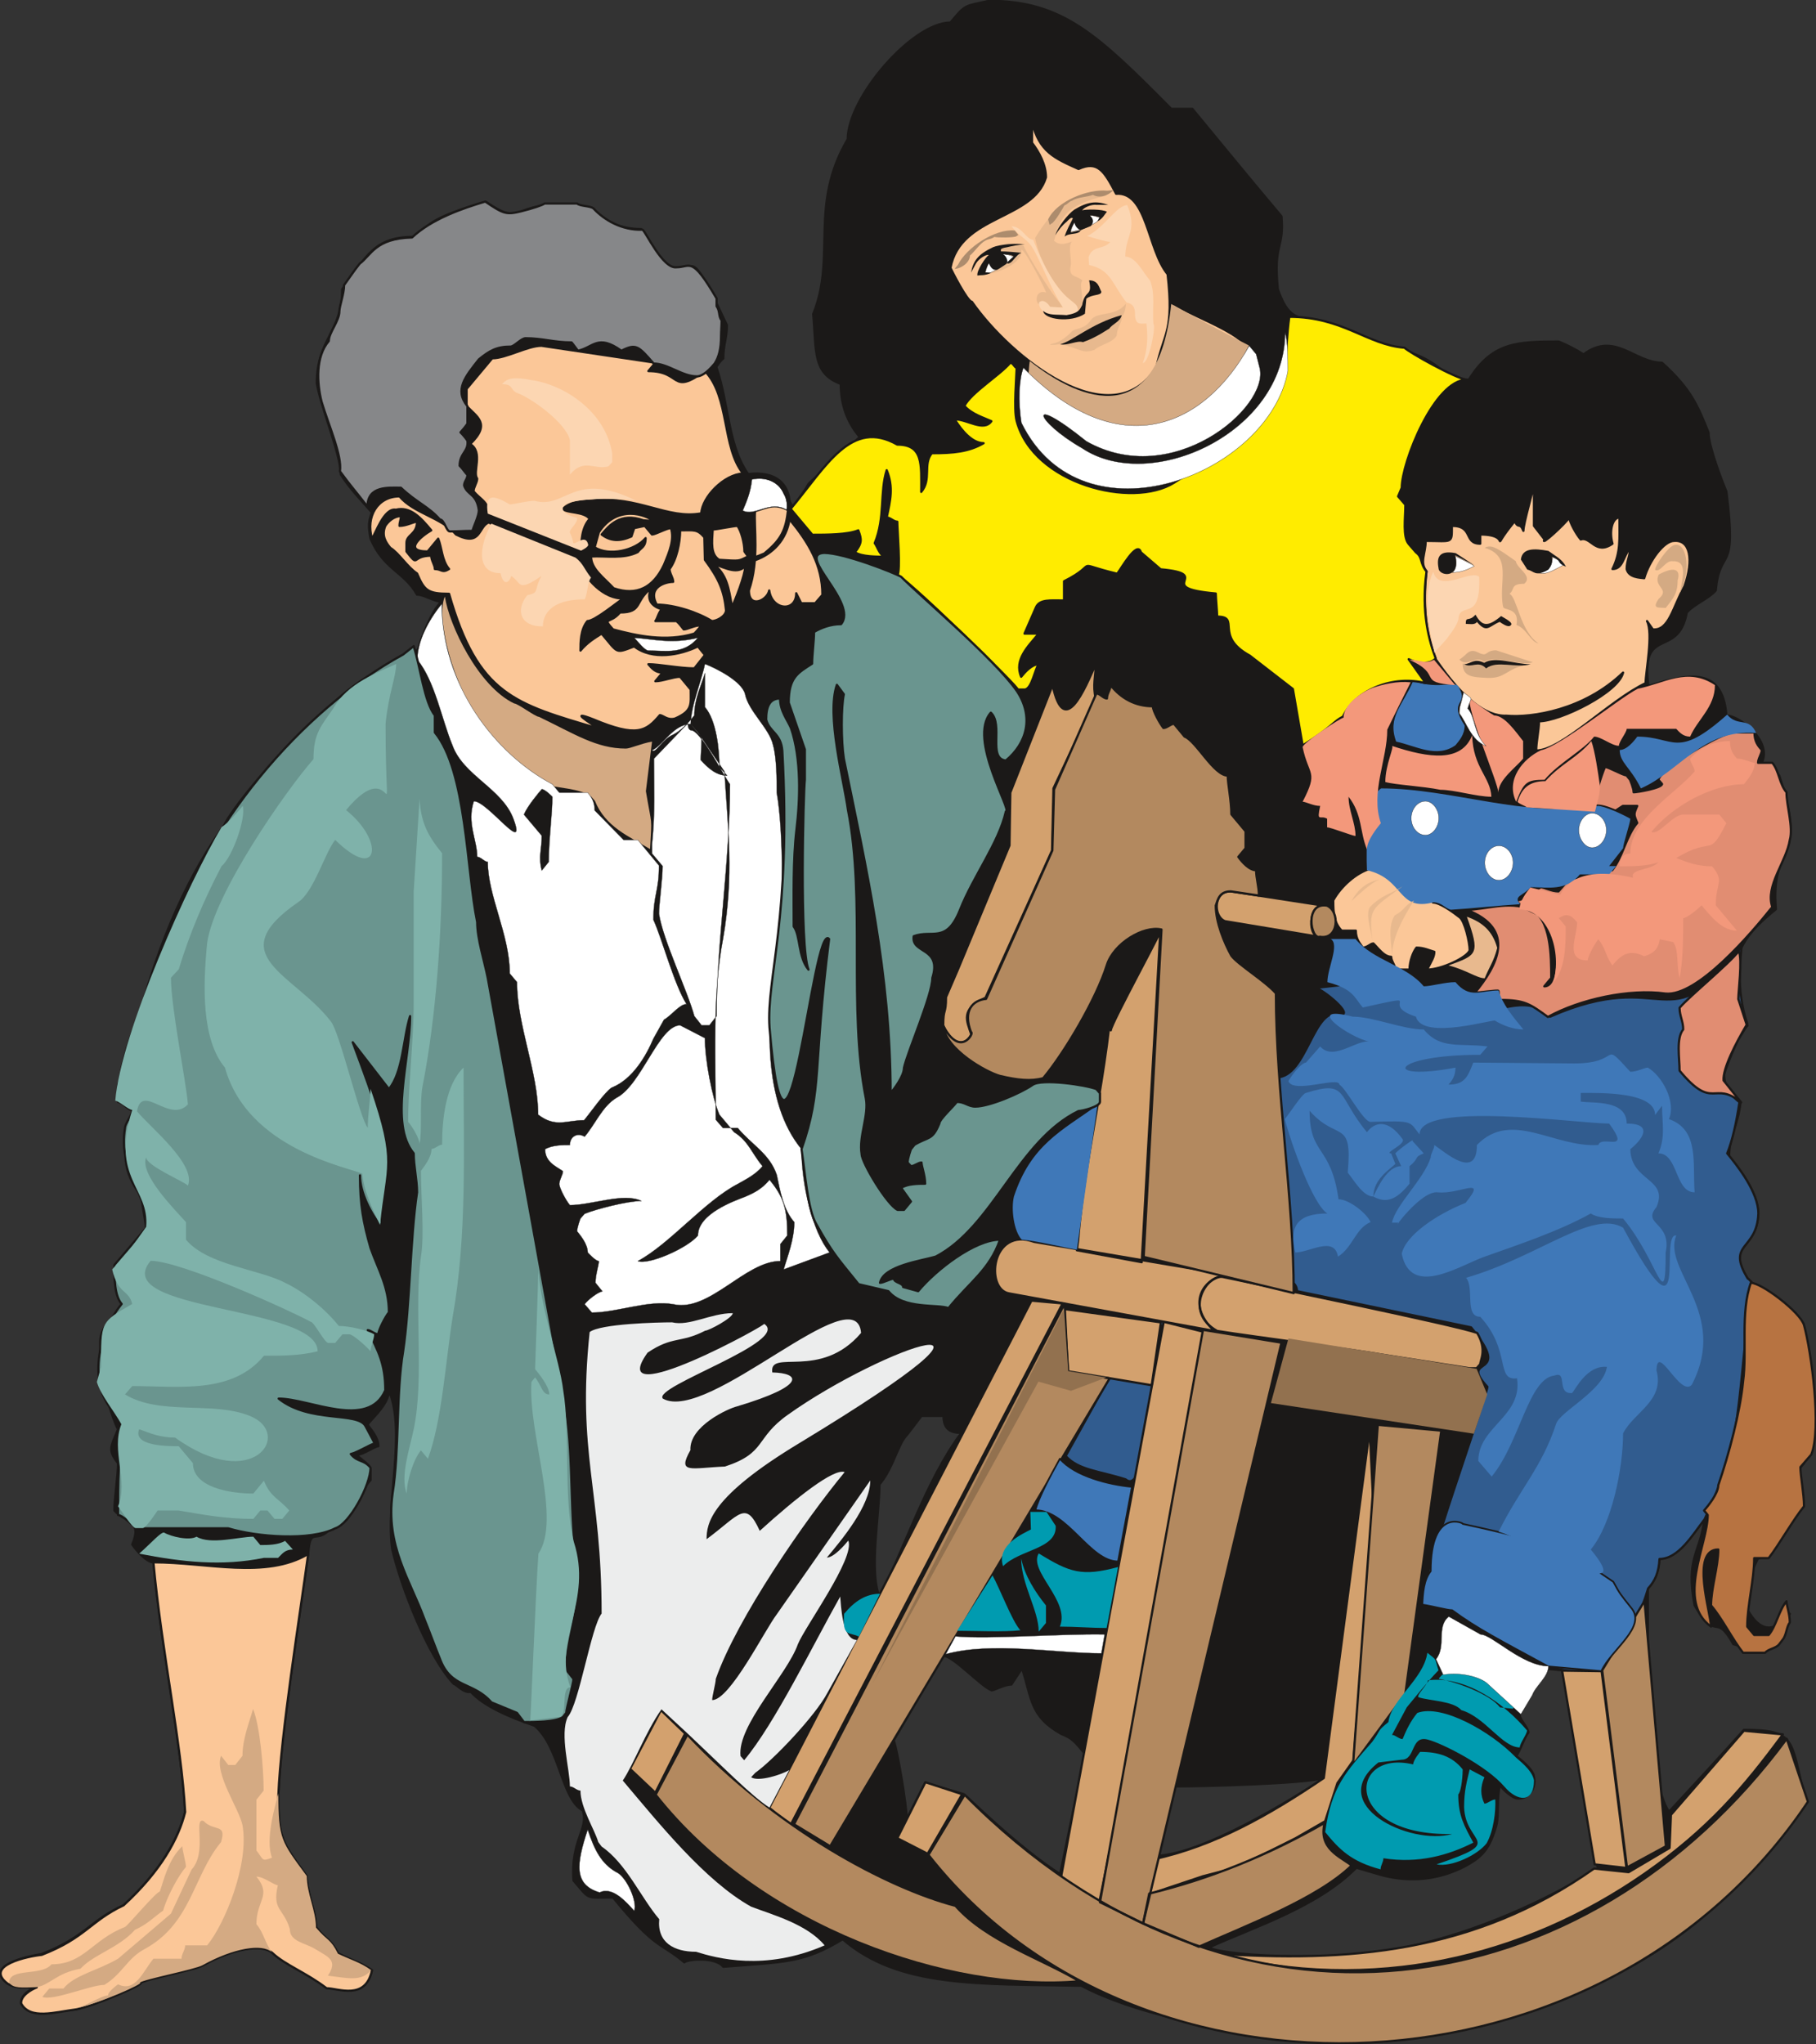
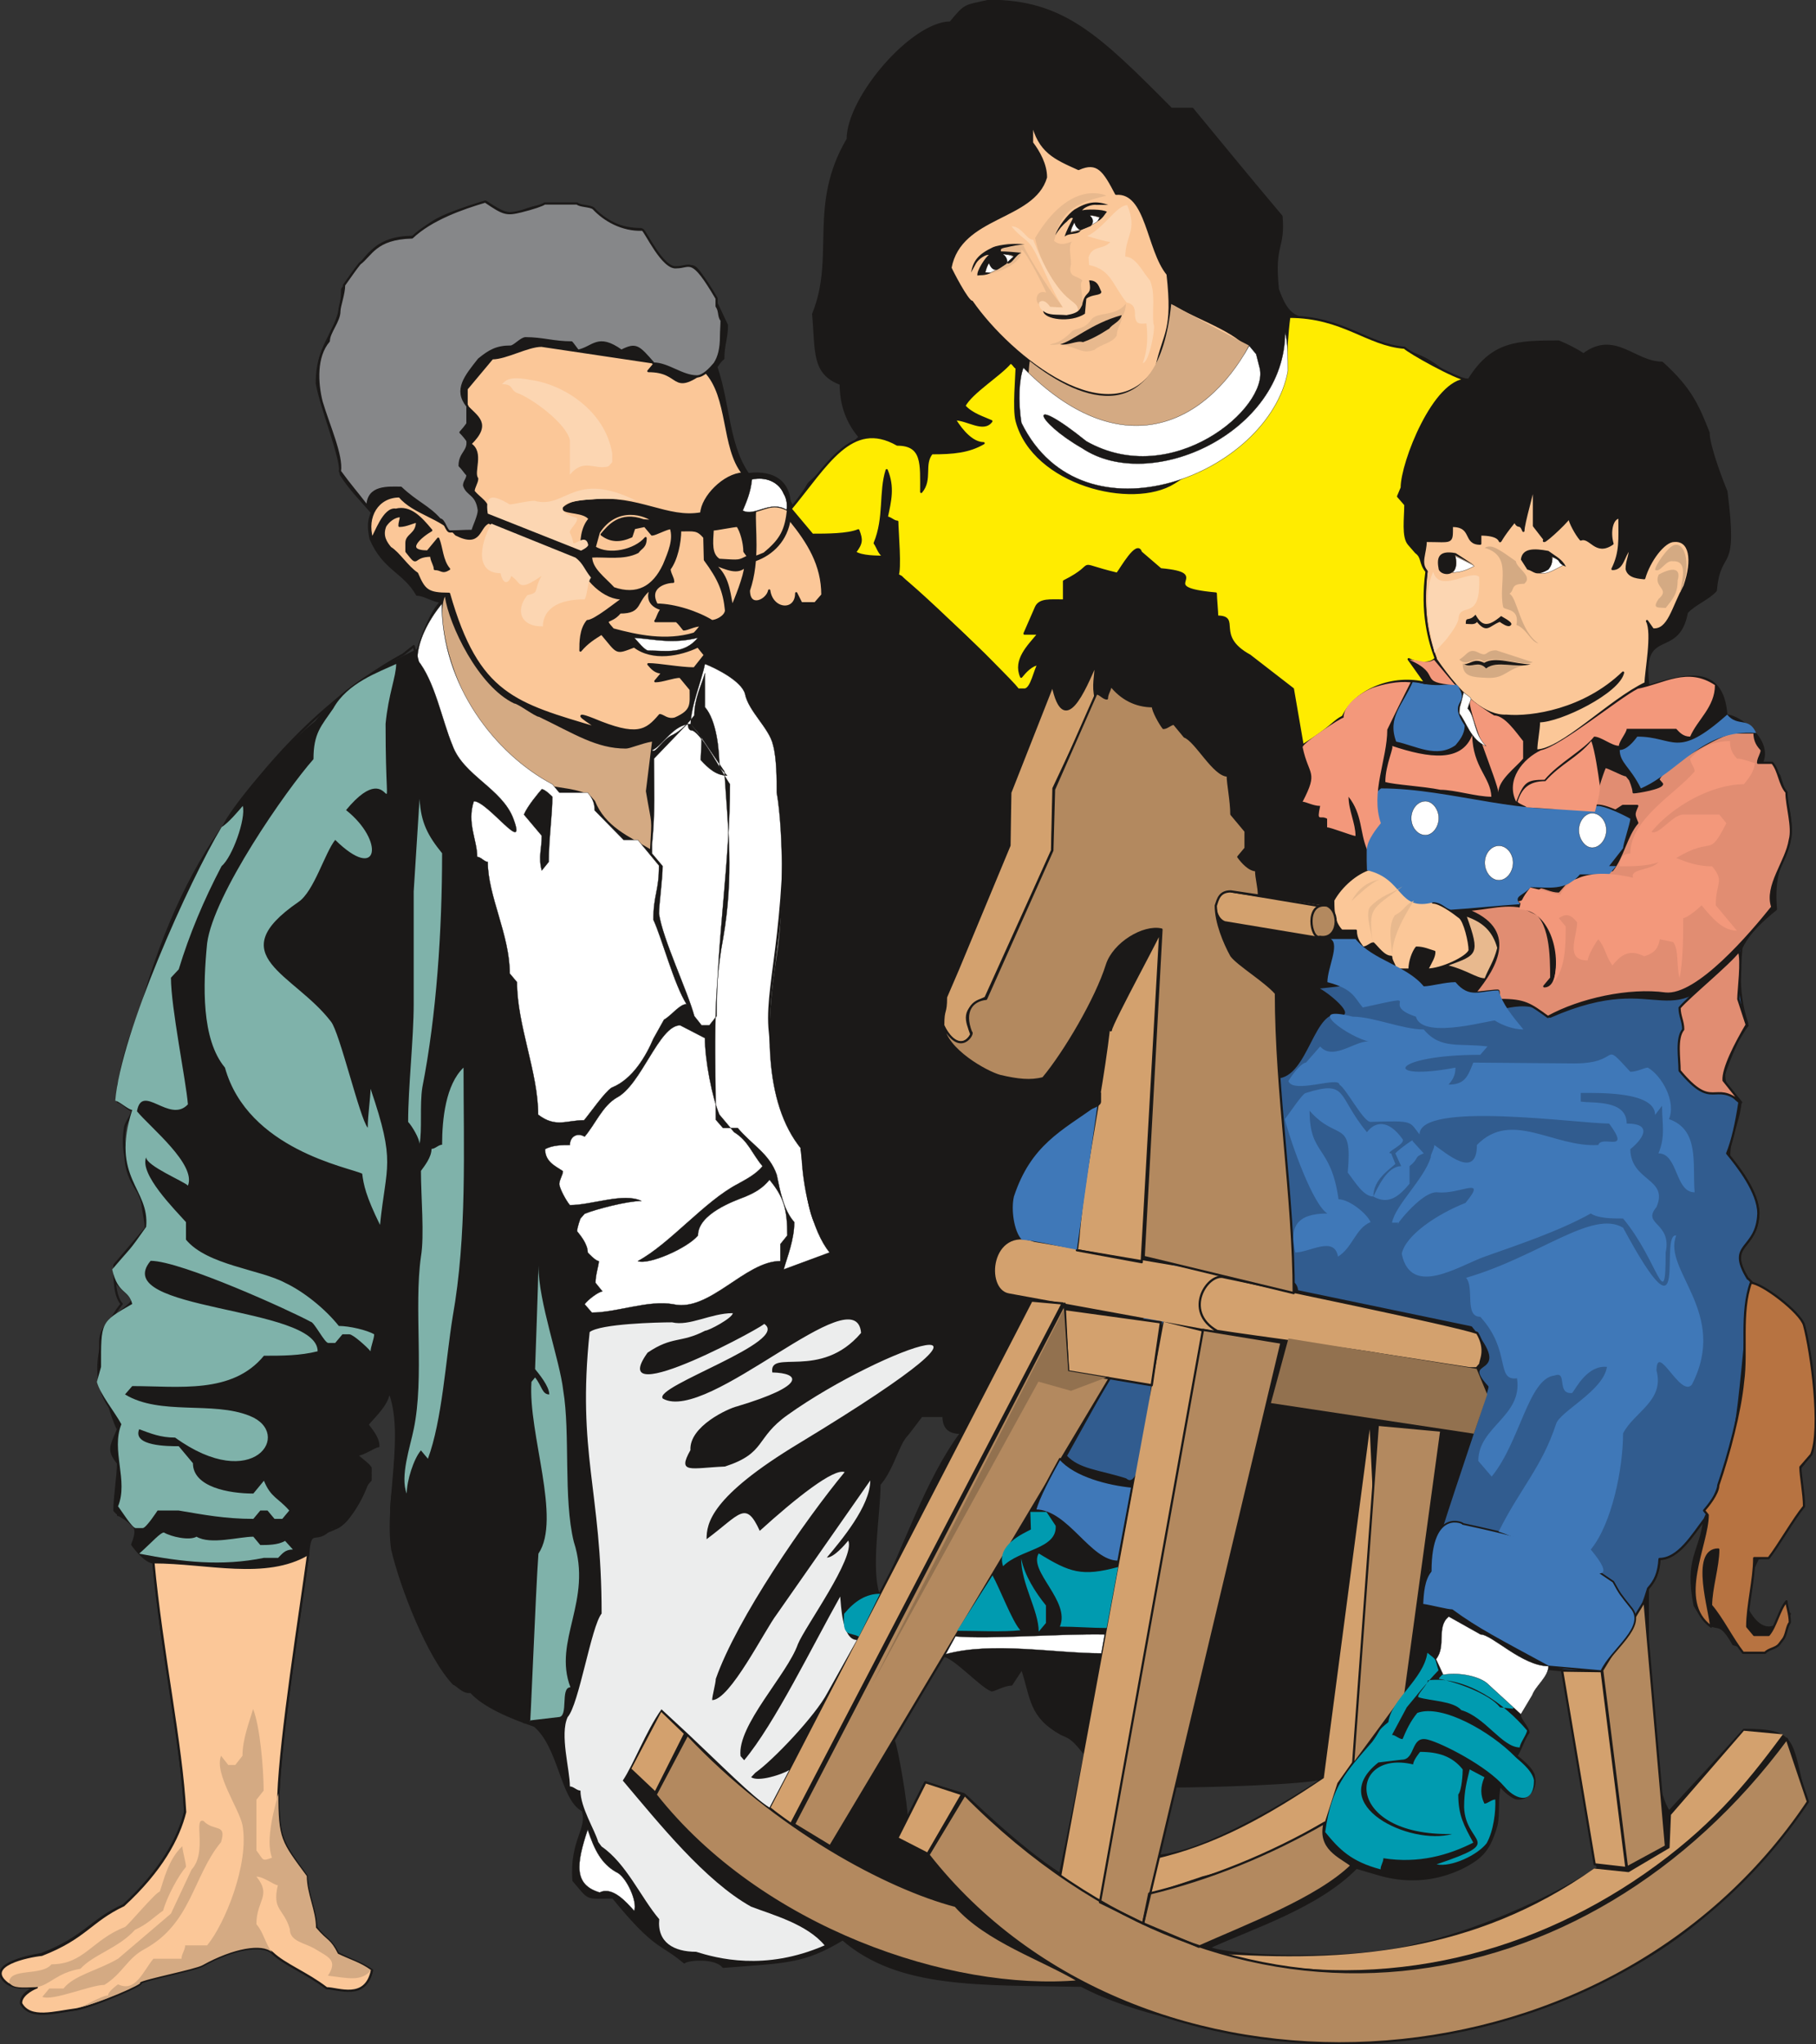
<svg xmlns="http://www.w3.org/2000/svg" xml:space="preserve" width="65.23mm" height="73.43mm" fill-rule="evenodd" stroke-linejoin="round" stroke-width="28.222" preserveAspectRatio="xMidYMid" version="1.2" viewBox="0 0 6523 7343">
  <rect x="0" y="0" width="6523" height="7343" fill="#333333" stroke="none" />
  <defs class="ClipPathGroup">
    <clipPath id="a" clipPathUnits="userSpaceOnUse">
      <path d="M0 0h6523v7343H0z" />
    </clipPath>
  </defs>
  <g class="SlideGroup">
    <g class="Slide" clip-path="url(#a)">
      <g class="Page">
        <g class="com.sun.star.drawing.ClosedBezierShape">
          <path fill="none" d="M-3-2h6516v7324H-3z" class="BoundingBox" />
          <path fill="#1B1918" d="M1747 726c-208 56-203 84-261 125-140 0-168 66-257 188 0 155-91 178-91 338 17 94 86 256 86 327 30 49 79 99 112 137-13 33-13 51-5 94 48 112 119 117 167 201 26 0 61 25 87 25-38 39-69 125-84 173-109 56-247 112-366 259-198 163-328 358-328 369-119 165-236 401-320 737-35 43-40 140-63 198 0 66 53 71 53 104-40 145-38 204 33 300 0 36 15 89 15 120-53 55-111 121-111 182 7 11 56 54 63 64-7 33-117 71-117 152v158c26 30 38 109 64 157-26 64-38 74 0 122 0 46-13 122-13 170 38 44 102 31 64 122 12 18 50 64 76 64 30 322 101 650 114 896-23 94-86 211-221 336-119 53-137 114-294 175-49 8-210 41-122 107 33 17 56 12 104 12-21 5-59 28-56 59 33 58 119 28 198 20 74-18 251-94 229-94 12-15 200-51 226-66 109-61 213-76 249-43 45 41 122 71 195 124 41 0 140 46 163-61-41-28-79-38-122-61-28-53-36-40-79-94 0-61-33-119-33-182-91-127-102-135-102-295 8-213 77-643 107-864 8-104 28-28 84-94 74 0 89-119 140-170 0-58 5-43-51-91 25 0 66-31 79-31 0-33-28-61-39-78 26-31 77-77 77-122 63 152-13 401 12 571 31 132 127 384 221 483 8 0 36 35 61 28 44 50 137 91 229 122 91 76 96 264 173 304 23 66-44 107-33 252 61 71 40 61 142 61 155 190 170 160 256 233 13-12 112-20 140 16 224-18 287-13 429-99 201 175 492 160 857 167 364 191 1174 275 1740 41 361-145 623-343 856-729-48-196-30-231-216-231-89 99-177 195-269 294-84-121-76-642-76-802 25-28 38-56 41-107 68 0 119-86 162-142-15 124-68 137-35 310 81 137 73 20 139 139 71 23 104 36 178-48 0-30 13-46 25-61-61 76-111 59-152-15 0-89 3-114 38-185 64 0 114-125 127-171 0-89-10-114 38-170 41-213 74-490-190-650-5-5-8-10-13-13-79-129 33-99 38-233 0-77-66-160-104-206 0-74 33-114 41-196-23-25-44-51-64-76 0-30 66-173 64-168 7-10 17-20 25-30-25-34-30-87-51-126 0-144 46-205 153-292-21-246 119-162 12-480-12-15-38-45-63-45 40-82-84-171-127-171-13-190-158-142-280-106-30-221 107-94 138-264 28-31 78-49 104-79 15-163 78-46 38-356-13-30-64-162-64-211-38-96-63-157-167-251-99 0-170-114-282-30-28-18-59-34-89-46-150 0-239 2-323 137-129-3-56-76-335-130-244-144-290-22-351-195-17-168 23-142 13-262-107-127-213-256-320-386h-76C3945 127 3818 3 3552 3c-87 20-82 10-138 78-137 0-369 269-369 419-140 237-40 422-124 628 12 134-3 213 99 251 0 79 25 140 68 191-284 264-117 91-244 254 6-31-78-74-106-99-26 0-13-5-38-5-87-107-79-262-127-402 7-10 15-23 25-30 0-49 13-74 13-120-178-383-84-96-257-251-12-31-25-64-51-94-66 0-134-23-177-76-310-49-224 84-379-21Zm0 0Zm1706 4421c-39 0-64-13-64-61h-79c-12 15-45 61-59 76l-10 15c-26 49-43 110-82 155 0 110-38 310 0 404 89-170 167-419 294-589Zm0 0Zm-66 800c40 3 134 109 175 125 10 0 45-21 71-21l38-58c36 109 28 173 142 236 38 15 46 25 84 71l-89 432c-152-97-343-287-345-287l-140-41-66 130c0-46-34-252-47-282l177-305Zm0 0Zm774 719c165-10 473-198 595-279-69 20-420 30-536 30l-59 249Zm0 0Zm1400-671-64 94-38 71c0 18 31 46 31 64-13 13-31 69-44 84 0 0 64 46 64 76 10 43-25 81-61 76-13 0-51-30-61-48-13 48-3 102-13 145-25 86-50 114-119 150-163 81-302 25-323 20l-61-18c-139 142-376 216-530 287 66 33 515 53 746-10 204-46 460-152 653-277l-8-13-121-696-51-5Z" />
          <path fill="none" stroke="#1B1918" stroke-linecap="round" stroke-width="8" d="M1747 726c-208 56-203 84-261 125-140 0-168 66-257 188 0 155-91 178-91 338 17 94 86 256 86 327 30 49 79 99 112 137-13 33-13 51-5 94 48 112 119 117 167 201 26 0 61 25 87 25-38 39-69 125-84 173-109 56-247 112-366 259-198 163-328 358-328 369-119 165-236 401-320 737-35 43-40 140-63 198 0 66 53 71 53 104-40 145-38 204 33 300 0 36 15 89 15 120-53 55-111 121-111 182 7 11 56 54 63 64-7 33-117 71-117 152v158c26 30 38 109 64 157-26 64-38 74 0 122 0 46-13 122-13 170 38 44 102 31 64 122 12 18 50 64 76 64 30 322 101 650 114 896-23 94-86 211-221 336-119 53-137 114-294 175-49 8-210 41-122 107 33 17 56 12 104 12-21 5-59 28-56 59 33 58 119 28 198 20 74-18 251-94 229-94 12-15 200-51 226-66 109-61 213-76 249-43 45 41 122 71 195 124 41 0 140 46 163-61-41-28-79-38-122-61-28-53-36-40-79-94 0-61-33-119-33-182-91-127-102-135-102-295 8-213 77-643 107-864 8-104 28-28 84-94 74 0 89-119 140-170 0-58 5-43-51-91 25 0 66-31 79-31 0-33-28-61-39-78 26-31 77-77 77-122 63 152-13 401 12 571 31 132 127 384 221 483 8 0 36 35 61 28 44 50 137 91 229 122 91 76 96 264 173 304 23 66-44 107-33 252 61 71 40 61 142 61 155 190 170 160 256 233 13-12 112-20 140 16 224-18 287-13 429-99 201 175 492 160 857 167 364 191 1174 275 1740 41 361-145 623-343 856-729-48-196-30-231-216-231-89 99-177 195-269 294-84-121-76-642-76-802 25-28 38-56 41-107 68 0 119-86 162-142-15 124-68 137-35 310 81 137 73 20 139 139 71 23 104 36 178-48 0-30 13-46 25-61-61 76-111 59-152-15 0-89 3-114 38-185 64 0 114-125 127-171 0-89-10-114 38-170 41-213 74-490-190-650-5-5-8-10-13-13-79-129 33-99 38-233 0-77-66-160-104-206 0-74 33-114 41-196-23-25-44-51-64-76 0-30 66-173 64-168 7-10 17-20 25-30-25-34-30-87-51-126 0-144 46-205 153-292-21-246 119-162 12-480-12-15-38-45-63-45 40-82-84-171-127-171-13-190-158-142-280-106-30-221 107-94 138-264 28-31 78-49 104-79 15-163 78-46 38-356-13-30-64-162-64-211-38-96-63-157-167-251-99 0-170-114-282-30-28-18-59-34-89-46-150 0-239 2-323 137-129-3-56-76-335-130-244-144-290-22-351-195-17-168 23-142 13-262-107-127-213-256-320-386h-76C3945 127 3818 3 3552 3c-87 20-82 10-138 78-137 0-369 269-369 419-140 237-40 422-124 628 12 134-3 213 99 251 0 79 25 140 68 191-284 264-117 91-244 254 6-31-78-74-106-99-26 0-13-5-38-5-87-107-79-262-127-402 7-10 15-23 25-30 0-49 13-74 13-120-178-383-84-96-257-251-12-31-25-64-51-94-66 0-134-23-177-76-310-49-224 84-379-21Z" />
          <path fill="none" stroke="#1B1918" stroke-linecap="round" stroke-width="8" d="M3453 5147c-39 0-64-13-64-61h-79c-12 15-45 61-59 76l-10 15c-26 49-43 110-82 155 0 110-38 310 0 404 89-170 167-419 294-589Zm-66 800c40 3 134 109 175 125 10 0 45-21 71-21l38-58c36 109 28 173 142 236 38 15 46 25 84 71l-89 432c-152-97-343-287-345-287l-140-41-66 130c0-46-34-252-47-282l177-305Zm774 719c165-10 473-198 595-279-69 20-420 30-536 30l-59 249Zm1400-671-64 94-38 71c0 18 31 46 31 64-13 13-31 69-44 84 0 0 64 46 64 76 10 43-25 81-61 76-13 0-51-30-61-48-13 48-3 102-13 145-25 86-50 114-119 150-163 81-302 25-323 20l-61-18c-139 142-376 216-530 287 66 33 515 53 746-10 204-46 460-152 653-277l-8-13-121-696-51-5Z" />
        </g>
        <g class="com.sun.star.drawing.ClosedBezierShape">
          <path fill="none" d="M3824 3396h2497v2613H3824z" class="BoundingBox" />
          <path fill="#315C8F" d="M3828 5230c45 51 121 54 215 84 92 77 87-533 145-569 23 66 461-251 471-107l625 130c157 191-48 97 58 213 16-12-261 751-233 784 221-33 615 592 811-59 25-28 38-56 41-106 68 0 119-87 162-143 130-285 109-308 168-852-5-5-8-10-13-12-79-130 33-99 38-234 0-76-74-170-112-216 18-43 33-110 44-184-130-99 10-226 28-282-44-129-21-246-21-276-269 353-266 66-687 251-137-152-431 190-536-127-15-15-279 23-307 23 33 10 135 96 92 96-100-38-120 226-232 226l-757 1360Z" />
          <path fill="none" stroke="#1B1918" stroke-linecap="round" stroke-width="8" d="M3828 5230c45 51 121 54 215 84 92 77 87-533 145-569 23 66 461-251 471-107l625 130c157 191-48 97 58 213 16-12-261 751-233 784 221-33 615 592 811-59 25-28 38-56 41-106 68 0 119-87 162-143 130-285 109-308 168-852-5-5-8-10-13-12-79-130 33-99 38-234 0-76-74-170-112-216 18-43 33-110 44-184-130-99 10-226 28-282-44-129-21-246-21-276-269 353-266 66-687 251-137-152-431 190-536-127-15-15-279 23-307 23 33 10 135 96 92 96-100-38-120 226-232 226l-757 1360Z" />
        </g>
        <g class="com.sun.star.drawing.ClosedBezierShape">
          <path fill="none" d="M-2 433h6076v6806H-2z" class="BoundingBox" />
          <path fill="#FBC798" d="M4923 3120c48-28 94-5 107 20 28-15 58 18 58 33 26 0 59 36 59 69 25 0 73 35 96 53 18 13 36 89 36 119-10 26-102 69-153 69 16-31 26-46 26-64-18-5-38-15-64-15-12 15-25 48-25 79h-51c0-15-15-31-15-46-26 0-48-33-64-48-10 0-22 15-38 15-10-15-25-30-25-61h-51c-28-30-30-63-30-109 28-51 83-99 134-114Zm0 0Zm-719-2036c79 145 3 325 28 404 102 0 209-152 247-244-51-63-214-114-275-160Zm0 0Zm-2053 828-15 54c51 33 145 12 183-33 0 33-16 33-28 50-51 26-115 13-168 16 0 45 46 76 81 114 84 29 143-3 181-84 20-48 38-91 25-132-15 0-56 23-68 23l-26-31-38 8-10 30c-41 18-74 18-107-7 26-31 66-81 150-51l36 3c-26-23-130-61-196 40Zm0 0Zm381-579c89 92 61 274 137 368-68 3-147 84-150 143-122 23-226-64-393-46-31 2-77 2-104 30 12 16 76 8 96 36-30 33-30 84-30 112l-333-132c0-41-31-51-54-79 0-15 13-31 13-46-18-23 23-94-25-124 76-74 23-97-13-137v-61l92-110c50 0 127-45 177-45l409 61-25 30c122 0 79 89 203 0Zm0 0Zm-777 544 320 127c20 76 99 151 165 145-25 16-104 82-130 82-25 30-25 76-25 106 25-30 51-45 76-61 61 72 48 72 117 46 66 51 165 31 229 0l25 31-38 48c-51 0-127-15-165-15 13 15 25 30 51 30l-26 31c26 0 64-16 89-16l38 46c0 53 8 76-56 104-28 8-43-12-55-12-49 58-82 81-239 15-92-36-10 13 18 33-300-89-432-120-536-484-77 0-89-12-115-73-35-23-66-74-96-92-15-18-33-43-18-79 10-15 30-35 56-35 0 15-5 20-5 35 25 0 51-15 63-15 0 46-38 46-38 76v31c48 61 15 15 89 15 0 18 13 33 13 48 25 0 25 16 51 0-26-30-26-78-39-109l-38 46c-91 0-22-56 13-76-38-46-76-87-127-74-43-8-74 89-86 104-23-79 20-152 99-152 51 61 152 76 203 137 91 46 79-28 117-43Zm0 0Zm688 28c51 0 61-5 87 25l2 81c51 69 69 112 76 182-2 22-35 38-51 38-50-31-134-59-198-59-35-64 33-82 59-82 0-15-13-30-13-46 25-33 38-94 38-139Zm0 0Zm-104 208c-61 47-30 87-112 87-35 43-66 15-25 61 86 23 190 46 292 15 10-10 18-20 25-30-25 0-50 15-63 15-8-10-15-20-26-30h-76c8-10 10-28 23-43 0 0-66-13-38-75Zm0 0Zm221-89c51 38 58 89 69 156 10-18 48-115 48-146-28 28-64 10-117-10Zm0 0Zm0-122c13 0 76-13 89-13 13 18 25 61 25 92l13 18c-36 17-25 17-104 12-31-20-26-61-23-109Zm0 0Zm130 219c0 67 66 36 73 0 10 72 97 79 97 10l18 36h50l26-30c0-108-51-189-115-268l3-30c-56-36-84-16-130-3-5 56 16 175-22 285Zm0 0ZM3757 637c0-46-25-91-50-124v-76c25 109 83 132 167 170 69-31 92 7 135 89 112-8 112 200 185 289 23 206-12 206-40 333-160 259-526-36-663-234-16 0-74-114-77-122 36-190 298-172 343-325Zm0 0Zm2159 1594 21 30c58 5 71-79 114-156 33-96 20-167-38-162-36 0-89 71-107 134-15-2-56-2-63-33 0-30 12-45 12-76-25 31-25 76-63 76 30-61 25-106 25-185-25 0-38 48-25 94-61 43-79-28-114-15-16-18-41-64-41-79-15 23-107 107-89 79l-38-49v-152c-3 28-38 142-38 170-13-33-18-5-31-35-104 127 3 48-124 48v33c-61 0-23-64-102-64 0 66 3 54-94 54 0 45-23 78 3 109-5 48-20 186 33 316 96 140 180 206 254 203 91 8 279-20 419-155-15 71-226 175-302 175 0 31-10 74-10 105 91 0 264-181 393-242 0-40 28-180 5-223Zm0 0ZM1107 5582c-152 91-363 30-556 30 30 323 101 651 114 897-23 94-86 211-221 335-119 56-137 117-294 178-49 5-210 38-122 104 33 18 56 13 104 13-21 8-59 31-56 58 33 59 119 31 198 21 74-15 251-94 229-94 12-13 200-48 226-64 109-61 213-78 249-45 45 43 122 71 195 127 41 0 140 45 163-64-41-28-79-38-122-58-28-56-36-44-79-94 0-61-33-122-33-186-91-124-102-132-102-292 8-213 77-645 107-866Z" />
          <path fill="none" stroke="#1B1918" stroke-linecap="round" stroke-width="8" d="M4923 3120c48-28 94-5 107 20 28-15 58 18 58 33 26 0 59 36 59 69 25 0 73 35 96 53 18 13 36 89 36 119-10 26-102 69-153 69 16-31 26-46 26-64-18-5-38-15-64-15-12 15-25 48-25 79h-51c0-15-15-31-15-46-26 0-48-33-64-48-10 0-22 15-38 15-10-15-25-30-25-61h-51c-28-30-30-63-30-109 28-51 83-99 134-114Zm-719-2036c79 145 3 325 28 404 102 0 209-152 247-244-51-63-214-114-275-160Zm-2053 828-15 54c51 33 145 12 183-33 0 33-16 33-28 50-51 26-115 13-168 16 0 45 46 76 81 114 84 29 143-3 181-84 20-48 38-91 25-132-15 0-56 23-68 23l-26-31-38 8-10 30c-41 18-74 18-107-7 26-31 66-81 150-51l36 3c-26-23-130-61-196 40Z" />
          <path fill="none" stroke="#1B1918" stroke-linecap="round" stroke-width="8" d="M2532 1333c89 92 61 274 137 368-68 3-147 84-150 143-122 23-226-64-393-46-31 2-77 2-104 30 12 16 76 8 96 36-30 33-30 84-30 112l-333-132c0-41-31-51-54-79 0-15 13-31 13-46-18-23 23-94-25-124 76-74 23-97-13-137v-61l92-110c50 0 127-45 177-45l409 61-25 30c122 0 79 89 203 0Zm-777 544 320 127c20 76 99 151 165 145-25 16-104 82-130 82-25 30-25 76-25 106 25-30 51-45 76-61 61 72 48 72 117 46 66 51 165 31 229 0l25 31-38 48c-51 0-127-15-165-15 13 15 25 30 51 30l-26 31c26 0 64-16 89-16l38 46c0 53 8 76-56 104-28 8-43-12-55-12-49 58-82 81-239 15-92-36-10 13 18 33-300-89-432-120-536-484-77 0-89-12-115-73-35-23-66-74-96-92-15-18-33-43-18-79 10-15 30-35 56-35 0 15-5 20-5 35 25 0 51-15 63-15 0 46-38 46-38 76v31c48 61 15 15 89 15 0 18 13 33 13 48 25 0 25 16 51 0-26-30-26-78-39-109l-38 46c-91 0-22-56 13-76-38-46-76-87-127-74-43-8-74 89-86 104-23-79 20-152 99-152 51 61 152 76 203 137 91 46 79-28 117-43Zm688 28c51 0 61-5 87 25l2 81c51 69 69 112 76 182-2 22-35 38-51 38-50-31-134-59-198-59-35-64 33-82 59-82 0-15-13-30-13-46 25-33 38-94 38-139Z" />
          <path fill="none" stroke="#1B1918" stroke-linecap="round" stroke-width="8" d="M2339 2113c-61 47-30 87-112 87-35 43-66 15-25 61 86 23 190 46 292 15 10-10 18-20 25-30-25 0-50 15-63 15-8-10-15-20-26-30h-76c8-10 10-28 23-43 0 0-66-13-38-75Zm221-89c51 38 58 89 69 156 10-18 48-115 48-146-28 28-64 10-117-10Zm0-122c13 0 76-13 89-13 13 18 25 61 25 92l13 18c-36 17-25 17-104 12-31-20-26-61-23-109Zm130 219c0 67 66 36 73 0 10 72 97 79 97 10l18 36h50l26-30c0-108-51-189-115-268l3-30c-56-36-84-16-130-3-5 56 16 175-22 285ZM3757 637c0-46-25-91-50-124v-76c25 109 83 132 167 170 69-31 92 7 135 89 112-8 112 200 185 289 23 206-12 206-40 333-160 259-526-36-663-234-16 0-74-114-77-122 36-190 298-172 343-325Zm2159 1594 21 30c58 5 71-79 114-156 33-96 20-167-38-162-36 0-89 71-107 134-15-2-56-2-63-33 0-30 12-45 12-76-25 31-25 76-63 76 30-61 25-106 25-185-25 0-38 48-25 94-61 43-79-28-114-15-16-18-41-64-41-79-15 23-107 107-89 79l-38-49v-152c-3 28-38 142-38 170-13-33-18-5-31-35-104 127 3 48-124 48v33c-61 0-23-64-102-64 0 66 3 54-94 54 0 45-23 78 3 109-5 48-20 186 33 316 96 140 180 206 254 203 91 8 279-20 419-155-15 71-226 175-302 175 0 31-10 74-10 105 91 0 264-181 393-242 0-40 28-180 5-223ZM1107 5582c-152 91-363 30-556 30 30 323 101 651 114 897-23 94-86 211-221 335-119 56-137 117-294 178-49 5-210 38-122 104 33 18 56 13 104 13-21 8-59 31-56 58 33 59 119 31 198 21 74-15 251-94 229-94 12-13 200-48 226-64 109-61 213-78 249-45 45 43 122 71 195 127 41 0 140 45 163-64-41-28-79-38-122-58-28-56-36-44-79-94 0-61-33-122-33-186-91-124-102-132-102-292 8-213 77-645 107-866Z" />
        </g>
        <g class="com.sun.star.drawing.ClosedBezierShape">
          <path fill="none" d="M2259 2381h4150v4702H2259z" class="BoundingBox" />
          <path fill="#D3A16E" d="m3781 2461-152 386c0 15-3 160-3 190l-185 445-43 100c0 63-10 38-10 101 23 56 71 89 101 33-17-50-40-91 51-132l239-529 5-223 152-323c-12-48 0-79 0-124-40 91-114 271-155 76Zm0 0Zm36 2221-978 1875-76-63 942-1822 112 10Zm0 0Zm183-1246c0 339-102 692-127 1017l-5 38 233 43 67-1192c25-33-178 336-178 359-13-45 23-204 10-265Zm0 0Zm-376 1210 738 135c-108-99-34-201 55-201l-702-119c-155-56-177 170-91 185Zm0 0Zm556 102-371 2007 140 77 410-2039-179-45Zm0 0Zm-38 1931c222-48 418-160 613-292l165-1253 13 277-71 912-58 82-44 137-106 61-92 46-127 61-115 30-191 64 13-125Zm0 0Zm220 338c569 147 1112 15 1546-287 229-160 356-310 496-500l-140-13-262 302-5 119-147 87-124-13c-432 305-889 338-1364 305Zm0 0Zm1249-1016 117 696 114 13-89-707-142-2Zm0 0Zm-3237 142-111 211 91 86 107-213-87-84Zm0 0Zm1082 302-124 214-109-56 101-201 132 43Zm0 0Zm941-1857c-58-18-151 122-25 193 147 23 498 68 586 84l320 50h26l13-15c0-15 25-51-11-112-86-30-769-170-909-200Zm0 0Zm26-1386c-64-5-67 89-23 107l337 56c-45-5-35-140 36-109l-350-54Zm0 0Zm-601 1500 15 224 300 50 33-226-348-48Z" />
          <path fill="none" stroke="#1B1918" stroke-linecap="round" stroke-width="8" d="m3781 2461-152 386c0 15-3 160-3 190l-185 445-43 100c0 63-10 38-10 101 23 56 71 89 101 33-17-50-40-91 51-132l239-529 5-223 152-323c-12-48 0-79 0-124-40 91-114 271-155 76Zm36 2221-978 1875-76-63 942-1822 112 10Zm183-1246c0 339-102 692-127 1017l-5 38 233 43 67-1192c25-33-178 336-178 359-13-45 23-204 10-265Z" />
-           <path fill="none" stroke="#1B1918" stroke-linecap="round" stroke-width="8" d="m3624 4646 738 135c-108-99-34-201 55-201l-702-119c-155-56-177 170-91 185Zm556 102-371 2007 140 77 410-2039-179-45Zm-38 1931c222-48 418-160 613-292l165-1253 13 277-71 912-58 82-44 137-106 61-92 46-127 61-115 30-191 64 13-125Zm220 338c569 147 1112 15 1546-287 229-160 356-310 496-500l-140-13-262 302-5 119-147 87-124-13c-432 305-889 338-1364 305Z" />
-           <path fill="none" stroke="#1B1918" stroke-linecap="round" stroke-width="8" d="m5611 6001 117 696 114 13-89-707-142-2Zm-3237 142-111 211 91 86 107-213-87-84Zm1082 302-124 214-109-56 101-201 132 43Zm941-1857c-58-18-151 122-25 193 147 23 498 68 586 84l320 50h26l13-15c0-15 25-51-11-112-86-30-769-170-909-200Zm26-1386c-64-5-67 89-23 107l337 56c-45-5-35-140 36-109l-350-54Zm-601 1500 15 224 300 50 33-226-348-48Z" />
+           <path fill="none" stroke="#1B1918" stroke-linecap="round" stroke-width="8" d="m5611 6001 117 696 114 13-89-707-142-2Zm-3237 142-111 211 91 86 107-213-87-84Zm1082 302-124 214-109-56 101-201 132 43Zm941-1857c-58-18-151 122-25 193 147 23 498 68 586 84l320 50h26l13-15c0-15 25-51-11-112-86-30-769-170-909-200Zm26-1386l337 56c-45-5-35-140 36-109l-350-54Zm-601 1500 15 224 300 50 33-226-348-48Z" />
        </g>
        <g class="com.sun.star.drawing.ClosedBezierShape">
          <path fill="none" d="M2351 2457h4148v4888H2351z" class="BoundingBox" />
          <path fill="#B3895F" d="m4860 6340 188-256 129-945-228-21-89 1222Zm0 0ZM3824 4683l-972 1870 130 79 1004-1681-150-18-12-250Zm0 0Zm114-2192-152 345-6 219-238 533c-49 5-84 43-54 120 13 0-38 94-100-23 9 86 156 167 204 180 64 15 110 20 155 8 77-92 191-285 229-407 25-78 132-142 196-127l-64 1176 539 130c0-340-64-724-64-1077-41-46-135-102-160-135-25-45-56-119-56-180 8-23 13-51 54-51l101 15c0-33-10-61-10-91-25 0-51-30-64-48l26-31v-61l-51-61c0-48-13-109-13-139-50 0-114-125-155-140l-38-46c-12 0-25 15-38 15-12-15-38-61-38-78-63 0-114-28-152-76 0 17-13 30-13 48-13 0-25-18-38-18Zm0 0Zm1817 3509 89 708 140-76-77-881-152 249Zm0 0ZM4321 4777l-370 2056 155 76 497-2086-282-46Zm0 0Zm-856 1670c966 978 2237 767 2953-201l76 226c-729 1092-2406 1151-3159 191l130-216Zm0 0Zm-996-216c320 340 719 551 963 615 112 127 310 190 445 271-462 41-1144-190-1522-670l114-216Zm0 0Zm2272-2866c68 12 73-92 25-112-81-13-58 124-25 112Zm0 0Zm-613 3437-22 107 200 84c170-76 427-173 549-292-43-33-120-61-97-153-200 115-411 201-630 254Z" />
          <path fill="none" stroke="#1B1918" stroke-linecap="round" stroke-width="8" d="m4860 6340 188-256 129-945-228-21-89 1222ZM3824 4683l-972 1870 130 79 1004-1681-150-18-12-250Zm114-2192-152 345-6 219-238 533c-49 5-84 43-54 120 13 0-38 94-100-23 9 86 156 167 204 180 64 15 110 20 155 8 77-92 191-285 229-407 25-78 132-142 196-127l-64 1176 539 130c0-340-64-724-64-1077-41-46-135-102-160-135-25-45-56-119-56-180 8-23 13-51 54-51l101 15c0-33-10-61-10-91-25 0-51-30-64-48l26-31v-61l-51-61c0-48-13-109-13-139-50 0-114-125-155-140l-38-46c-12 0-25 15-38 15-12-15-38-61-38-78-63 0-114-28-152-76 0 17-13 30-13 48-13 0-25-18-38-18Zm1817 3509 89 708 140-76-77-881-152 249ZM4321 4777l-370 2056 155 76 497-2086-282-46Z" />
          <path fill="none" stroke="#1B1918" stroke-linecap="round" stroke-width="8" d="M3465 6447c966 978 2237 767 2953-201l76 226c-729 1092-2406 1151-3159 191l130-216Z" />
          <path fill="none" stroke="#1B1918" stroke-linecap="round" stroke-width="8" d="M2469 6231c320 340 719 551 963 615 112 127 310 190 445 271-462 41-1144-190-1522-670l114-216Zm2272-2866c68 12 73-92 25-112-81-13-58 124-25 112Zm-613 3437-22 107 200 84c170-76 427-173 549-292-43-33-120-61-97-153-200 115-411 201-630 254Z" />
        </g>
        <g class="com.sun.star.drawing.ClosedBezierShape">
          <path fill="none" d="M6083 4604h445v1338h-445z" class="BoundingBox" />
          <path fill="#B77341" d="M6289 4608c39 0 178 106 191 152 26 94 64 373 26 465l-39 45c0 32 13 95 13 141-38 46-89 137-127 186h-52c0 78-25 170-25 246l25 30h52c26-30 38-91 64-121 0 15 12 45 12 76-12 15-12 45-25 61l-13 17c-12 16-38 16-51 31h-79c-38-48-76-125-115-170 0-61 26-140 26-201-101 0-26 231-26 277-126-91-12-295-12-401l-13-16c13-15 51-61 51-91 38-110 79-265 89-372 15-109-10-249 28-355Z" />
          <path fill="none" stroke="#1B1918" stroke-linecap="round" stroke-width="8" d="M6289 4608c39 0 178 106 191 152 26 94 64 373 26 465l-39 45c0 32 13 95 13 141-38 46-89 137-127 186h-52c0 78-25 170-25 246l25 30h52c26-30 38-91 64-121 0 15 12 45 12 76-12 15-12 45-25 61l-13 17c-12 16-38 16-51 31h-79c-38-48-76-125-115-170 0-61 26-140 26-201-101 0-26 231-26 277-126-91-12-295-12-401l-13-16c13-15 51-61 51-91 38-110 79-265 89-372 15-109-10-249 28-355Z" />
        </g>
        <g class="com.sun.star.drawing.PolyPolygonShape">
          <path fill="none" d="M3134 4701h2209v1347H3134z" class="BoundingBox" />
          <path fill="#92714F" d="m5304 4917 38 92-48 141-729-110 63-232 676 109Zm0 0ZM3134 6047l688-1345 15 223 137 23-127 48-117-33-596 1084Z" />
        </g>
        <g class="com.sun.star.drawing.ClosedBezierShape">
          <path fill="none" d="M5264 2626h1174v1339H5264z" class="BoundingBox" />
          <path fill="#E18D72" d="M5765 2755c13 0 64 30 77 30l13 16s13 30 13 45c13 0 102-15 102-30l-13-15c13-46 231-170 269-170h76c0 33 13 48 26 63 0 15-13 30-13 46h51c25 30 25 76 51 106 0 49 25 125 12 171-12 78-89 165-63 241-76 95-269 323-384 311-129-18-306 20-422 84-64-46-82-61-171-61-7-8-5-31-7-33-3-3-71 7-84 7 79-96 152-228-30-298 66 0 152-33 228-2s76 171 76 247l-25 30c51 0 38-124 38-170-13-15-13-46-25-61l-13-15c-25-16-76-31-102-62 26 0 64-33 89-48 13 0 38 15 64 15l40-46c51 0 102-30 153-30 38-48 51-125 90-170-13-31-13-31 0-61h-52l-26 17c-25-10-55-22-76-17 0-33 26-112 38-140Zm0 0Zm481 661c13 33-2 143-2 173l30 92c-40 68-86 157-83 200l63 79c-99-81-99 33-221-114 0-44-13-117 13-148 0-30-13-48-13-78 38-44 175-155 213-204Z" />
          <path fill="none" stroke="#1B1918" stroke-linecap="round" stroke-width="8" d="M5765 2755c13 0 64 30 77 30l13 16s13 30 13 45c13 0 102-15 102-30l-13-15c13-46 231-170 269-170h76c0 33 13 48 26 63 0 15-13 30-13 46h51c25 30 25 76 51 106 0 49 25 125 12 171-12 78-89 165-63 241-76 95-269 323-384 311-129-18-306 20-422 84-64-46-82-61-171-61-7-8-5-31-7-33-3-3-71 7-84 7 79-96 152-228-30-298 66 0 152-33 228-2s76 171 76 247l-25 30c51 0 38-124 38-170-13-15-13-46-25-61l-13-15c-25-16-76-31-102-62 26 0 64-33 89-48 13 0 38 15 64 15l40-46c51 0 102-30 153-30 38-48 51-125 90-170-13-31-13-31 0-61h-52l-26 17c-25-10-55-22-76-17 0-33 26-112 38-140Z" />
          <path fill="none" stroke="#1B1918" stroke-linecap="round" stroke-width="8" d="M6246 3416c13 33-2 143-2 173l30 92c-40 68-86 157-83 200l63 79c-99-81-99 33-221-114 0-44-13-117 13-148 0-30-13-48-13-78 38-44 175-155 213-204Z" />
        </g>
        <g class="com.sun.star.drawing.ClosedBezierShape">
          <path fill="none" d="M2028 4717h1327v2328H2028z" class="BoundingBox" />
          <path fill="#ECEDED" d="M3034 5288c-39-15-176 94-305 211-51-112-71-59-191 30 0-56 13-152 333-345 921-558 301-346-41-102-119 84-76 137-226 186-122 5-173 28-124-59-5-86 137-150 167-157 254-76 226-120 127-122-12-87 173 30 319-142-18-208-550 327-712 236-39-43 464-206 363-269 38-11-580 330-418 104 90-61 118-33 207-79 13 0 99-46 99-63-79 0-155 48-218 33-51 0-258 5-296 35-46 437 43 567 43 1011-38 48-81 326-122 372-29 63 8 188 8 249 13 0 25 15 38 15 0 61 51 140 64 185l12 16c89 61 142 185 207 261-8 84 53 117 132 117 74 23 246 71 462-23-63-76-185-109-264-139-165-92-330-298-461-453 39-58 82-175 139-256l96 89c119 112 231 226 292 264l71-135c-25 16-111 44-137 26l15-16c64-45 216-205 259-287l106-190c-54 0-57-128-60-156-99 176-236 458-345 588l-13-15c-13-110 168-293 206-402 25-62 207-311 181-372-13 16-52 61-77 61 51-61 156-185 156-277l-336 481c-44 58-168 308-232 308 0-15 13-61 13-76 76-217 320-570 463-743Z" />
        </g>
        <g class="com.sun.star.drawing.ClosedBezierShape">
          <path fill="none" d="M3716 5237h2162v770H3716z" class="BoundingBox" />
          <path fill="#3F78B8" d="M5139 5644c-25 31-28 79-30 120 35 5 89 20 107 20 91 67 172 108 345 202l191 17c35-78 167-160 106-229-38-48-38-46-63-92l-56-38c-127-94-343-139-485-170 10 0-115-64-115 170Zm0 0Zm-1332-404c54 63 176 93 259 101l-50 268c-102 0-181-184-297-184 12-46 53-122 88-185Z" />
          <path fill="none" stroke="#1B1918" stroke-linecap="round" stroke-width="6" d="M5139 5644c-25 31-28 79-30 120 35 5 89 20 107 20 91 67 172 108 345 202l191 17c35-78 167-160 106-229-38-48-38-46-63-92l-56-38c-127-94-343-139-485-170 10 0-115-64-115 170Zm-1332-404c54 63 176 93 259 101l-50 268c-102 0-181-184-297-184 12-46 53-122 88-185Z" />
        </g>
        <g class="com.sun.star.drawing.ClosedBezierShape">
          <path fill="none" d="M3031 5431h2481v1285H3031z" class="BoundingBox" />
          <path fill="#009BB0" d="M3565 5659c26 46 71 166 100 197-57 7-163 2-227 2l127-199Zm0 0Zm103-61c12 61 51 122 89 169v63l-26 31c0-76-63-171-63-263Zm0 0Zm91-167 33 50c5 84-129 84-189 145-25-76 72-117 100-132l-2-63h58Zm0 0Zm-28 149c112 69 155 84 285 49l-41 219c-51 0-114-5-168-5 39-92-114-199-76-263Zm0 0Zm-570 145c-50 0-91 26-129 72-7 87 20 64 53 82l76-154Zm0 0Zm2009 306c-10 0 33-31 20-31 0-15-12-33-12-48l38-46h101c54 61 153 87 153 196l-36 36-46-5c-38-49-160-92-218-102Zm0 0Zm109 325c-10 44-20 75-20 136 5 137 155 119-99 205 53 11 147-33 180-76 25-45 33-114 31-157-13 0-28 15-39 15-15-30-15-61 0-95l-53-28Zm0 0Zm-152-419c38 30 25 18 40 63-43 44-86 100-114 133l-53 99c12 0 25 15 38 15 13-31 28-64 53-94 89-33 264 68 351 157 10 11 61 46 68 85 0 84-61 76-106 23-64-75-224-156-275-169-63-17-43 72-94 72l-84 10c-194 153 115 300 265 257-393 8-375-306-140-250 0-15 25-45 25-45 64 0 115 15 153 63 0 13-3 75-16 90 0 76 21 112 54 173-89 45-196 76-323 56 0 15-10 25-10 40-105-28-148-71-199-134 23-166 76-217 169-324 35-48 15-36 58-71 10-81 127-155 140-249Zm0 0Zm2 99c0 15-45 56-33 61 41 13 125 13 153 46 86 25 147 134 210 134 0-15 26-48 26-61-79-94-219-198-356-180Z" />
        </g>
        <g class="com.sun.star.drawing.ClosedBezierShape">
          <path fill="none" d="M3638 2445h2672v3209H3638z" class="BoundingBox" />
          <path fill="#3F78B8" d="M5076 2446c-36 86-94 129-61 218 71 15 145 61 213 13 13-16 33-38 33-71-61-92 16-72-20-135-10-32-66 10-165-25Zm0 0Zm-115 386c255 0 524 109 778 63 25 0 91 31 117 46 0 15-26 91-26 106l-50 64h25l-25 30h-105c-50 61-114 46-177 46-26 31-64 31-38 61-82 5-168 15-249 20-23-7-31-25-61-27-132 35-104-84-240-115-3-79-3-261 51-294Zm0 0Zm-102 820c74 0 179 46 255 46 61 73 127 48 229 61l-26 30c-325 0-356 97-89 46 0 30-12 46-25 61 58 0 69-28 89-79l363 3c175 0 92-89 201 30 25 0 51-15 63-15 51 30 102 122 76 185 110 39 84 159 92 263-71 0-59-140-130-140 26-61 13-107 13-171l-25 33c0-84-198-79-267-79v31c43 7 165-8 165 79 102 0 51 62 13 92 2 117 139 104 94 208-54 64 56 54 33 163 0 231-26 30-153-122-38 0-89 0-116-18-115 64-260 112-381 155-89 31-265 150-298-10 13-66 125-142 229-183 81-99-20-30-99-38-61-8-170 145-140 109h-25c12-63 114-155 139-234 0-15 13-30 13-45 41 28 153 127 153 0 124-128 276 10 436 0 13-38 120 33 39-77-110 0-681-82-681 39-38-47-18-50-176-45-26 0-87-119-112-134 0-31-168 35-183-13 23-38 51-66 63-66l51-58c49 56 137-31 181-16-77-15-247-137-64-91Zm0 0Zm138 491 15 38c-22 21-79 56-79 117-36 0-66-53-92-86 18-197-38-109-137-222 0 163 76 120 104 318 38 0 102 51 115 82-54 22-64 91-117 124-13-76-102-15-153-15-23-92 5-140 115-140-51-30-130-249-153-339 13-15 64-94 76-94 153-48 110 10 219 141 28-37 75-49 128 25 13 18-70 51-41 51Zm0 0Zm386 1359c77-155 155-231 206-386 13-46 170-119 183-206-71-7-112 79-125 94-58 5-15-81-63-63-94 10-124 239-226 363l-48-56c0-124 160-160 139-297-78 10-20-99-132-221-58 0-20-104-51-140 262-76 453-246 564-180 247 457 127 18 191 28-51 124 190 277 56 536-41 48-125-155-127-51 30 109-82 150-120 226 0 125-40 325-116 417 172 208-191-21-331-64Zm0 0Zm-603-2129h89c64 78 182 94 245 170 25 0 76-15 114-15 51 61 89 30 155 30 13 48 51 94 89 140-38 0-76-16-101-31 10-12-262 74-285-15-141-46 51-86-191-33-31-36-33-66-127-91 0-51 45-135 12-155Zm0 0Zm1114-541c140-61 221-214 414-199-26-60-66-20-104-66-183 163-188 79-323 79-13 18-38 48-63 48 0 46 38 61 76 138Zm0 0Zm-821 1266c13-13-48 30-61 45l21 46c-51 0-85 79-100 109 54 31 92 0 130-46v-63c38-31 13-31 51-46l-41-45Zm0 0Zm-1131-128c-129 92-239 143-300 328-11 46 0 125 28 155 59 5 140 26 198 36l74-519Z" />
        </g>
        <g class="com.sun.star.drawing.ClosedBezierShape">
          <path fill="none" d="M2836 1134h2438v1549H2836z" class="BoundingBox" />
          <path fill="#FFEC00" d="M3652 1308c0 45-12 160 0 205 61 226 415 315 565 221 462-294 381-350 414-596 193 0 280 101 414 111 13 15 186 112 224 115-117 0-234 297-234 388l-13 31 26 30c0 48-10 115 12 141l26 30c25 18 13 38 38 69-20 147 10 251 33 312-23 26-71 16-97 3l61 86c-116-30-251 23-297 120-38 20-33 33-145 104l-35-203-155-120c-130-71-31-140-117-140 0-15-5-68-5-83-234-21 0-69-198-87l-71-61c-13-45-72 61-85 77-170-41-56-41-191 27v69c-50 0-88-5-101 25l-41 94h51c-38 46-89 94-63 155 12-15 38-45 63-45-13 15-25 91-51 91h-25c25 10-432-434-432-409 13-18 0-163 0-194-13 0-25-15-38-15 13-61 25-109 0-170-25 78-5 170-43 262 12 16 18 49 43 49-38 0-89 0-114-16 25-33 25-45 12-79 0 16-12 46-12 79 0-33 12-45 12-79-38 16-114 16-165 16l-78-93c129-155 218-325 383-231 94 0 86 71 86 170 38-45 5-99 38-139 77 0 133-5 186-36-38 0-76-40-104-86 46 0 104 46 132 7-26-12-71-25-97-55 26-49 127-110 165-155 13 0 23 35 23 5Z" />
          <path fill="none" stroke="#1B1918" stroke-linecap="round" stroke-width="8" d="M3652 1308c0 45-12 160 0 205 61 226 415 315 565 221 462-294 381-350 414-596 193 0 280 101 414 111 13 15 186 112 224 115-117 0-234 297-234 388l-13 31 26 30c0 48-10 115 12 141l26 30c25 18 13 38 38 69-20 147 10 251 33 312-23 26-71 16-97 3l61 86c-116-30-251 23-297 120-38 20-33 33-145 104l-35-203-155-120c-130-71-31-140-117-140 0-15-5-68-5-83-234-21 0-69-198-87l-71-61c-13-45-72 61-85 77-170-41-56-41-191 27v69c-50 0-88-5-101 25l-41 94h51c-38 46-89 94-63 155 12-15 38-45 63-45-13 15-25 91-51 91h-25c25 10-432-434-432-409 13-18 0-163 0-194-13 0-25-15-38-15 13-61 25-109 0-170-25 78-5 170-43 262 12 16 18 49 43 49-38 0-89 0-114-16 25-33 25-45 12-79 0 16-12 46-12 79 0-33 12-45 12-79-38 16-114 16-165 16l-78-93c129-155 218-325 383-231 94 0 86 71 86 170 38-45 5-99 38-139 77 0 133-5 186-36-38 0-76-40-104-86 46 0 104 46 132 7-26-12-71-25-97-55 26-49 127-110 165-155 13 0 23 35 23 5Z" />
        </g>
        <g class="com.sun.star.drawing.ClosedBezierShape">
          <path fill="none" d="M4679 2370h1625v1161H4679z" class="BoundingBox" />
          <path fill="#F3987B" d="M5067 2451c-23 45-61 122-84 170 0 107-61 226-23 336-12 15-50 61-50 94-26-63-16-125-66-189 0 49 25 95 25 141-10 0-89-31-102-31v-31c-25-15-38 16-25-46-25 0-51-15-63-15 58-112 22-91 0-196 0-15 137-106 147-106 0-48 66-92 104-107 38-13 89-25 137-20Zm0 0Zm379 429c28-71 38-79 102-79 51-61 140-106 178-155 25 0 63 33 89 33 0-15 28-48 28-61h178c12 13 25 28 50 28 26-61 89-106 89-185-99-66-183-5-277 13-66 33-279 208-348 221-64 30-128 106-89 185Zm0 0Zm5 0c15-48 41-74 100-74 56-63 114-83 165-144 13 35 25 119 30 155 5 27-12 76-17 99l-245-16c-8-7-28-12-33-20Zm0 0Zm-163-239c3 117 66 150 69 221-54 0-132-25-183-25-64-13-165-18-198-28 0-64 35-130 23-130 137 46 251 59 289-38Zm0 0Zm291 888c45-46 45-140 45-201l-25-30c25-16 41-16 66 15 0 51-46 137 38 137 0-15 26-61 38-76 26 30 26 61 51 94 36-46 66-56 114-33 44-13 51-36 56-61l48 10c21 28 11 84 23 129 13-63 13-154 13-215 13 0 51-31 66-46 38 46 76 91 127 91l-76-91c0-84 33-84-13-140-53 0-91-15-129-30 137-82 114 5 180-125l-25-31h-130c-38 0-89 77-114 62 76-93 218-171 332-171 13-16 39-46 39-77-13 0-39-15-64-15-13-15-25-30-25-63-51 0-102 17-143 63 0 15 16 31 16 46-66 79-231 170-231 295-26 0-39 16-39 46 39 0 102 0 140-15-25 30-104 23-91 56-77-18-211-36-262 61l-107-26c-13 16-39 49-39 79 103 0 154 153 121 262Zm0 0Zm-299-1020c-15 33 102 305 102 338 0-46 64-91 89-122v-63c-25-31-66-92-104-92-26-15-69-46-87-61Zm0 0Zm-218-139c41 0 58 17 89 0l76 91c-142-10-41-36-165-91Z" />
        </g>
        <g class="com.sun.star.drawing.ClosedBezierShape">
          <path fill="none" d="M3515 694h1864v2822H3515z" class="BoundingBox" />
          <path fill="#E8B98E" d="M4031 1135c8-8 13-28 13-44-38 49-103 26-126 59-23 35-58 28-68 41-51 50-66 38-79 48 13 0 20 0 36-3 76 16 78 36 124 21 23-21 62-23 80-51 2-33 18-43 20-71Zm0 0Zm-313-280c20 97 71 165 106 206 16 18 54 33 46 56 38-23 0-94 18-109-20-21-53-8-41-59 0-30-10-66 3-81-23 8-43 15-64-3 23-78 33-127 188-162 0 0-127-65-256 152Zm0 0Zm-117 28c-71 28-74 71-86 102 25 10 160-26 154-89 21 15 77 127 89 155-43-15-43 51-15 43 25 20 51 10 79 8-26-13-132-186-145-219-28-7-56-18-76 0Zm0 0Zm1602 2585c104-38 114-40 66-175 56 20 92 51 109 112-12 48-30 71-45 109-28 0-66-30-130-46Zm0 0Zm-349-231c25-43 51-66 100-78-35 17-72 53-100 78Zm0 0Zm184-53c-46 30-71 28-117 74-19 28 8 94 10 132-15-130-10-120 107-206Zm0 0Zm41 51c-39 20-31 33-69 53-28 43-10 104-10 147 0-66 40-139 79-200Z" />
        </g>
        <g class="com.sun.star.drawing.ClosedBezierShape">
          <path fill="none" d="M1139 720h1459v1194H1139z" class="BoundingBox" />
          <path fill="#868789" d="M1720 1291c38-31 64-46 114-46 13 0 38-30 54-30 61 0 101 15 165 15 7 8 15 20 23 30 56-12 71-61 156 0 53-27 61-17 116 46 51 0 102 46 155 46 23 0 49-28 64-46 15-23 23-53 23-99 0-15 2-41 2-56-12-15-5-33-18-51v-28c-91-155-93-112-144-112-49 7-110-127-122-135-74 3-138-35-176-76-11-10-49-8-59-18h-117c-5 5-43 18-84 28-53 13-63 10-129-35-84 25-193 63-263 129-132 3-147 64-188 94-20 25-35 48-56 77 0 31-17 76-17 94 0 36-38 76-38 107-48 56-43 150-26 218 26 87 74 192 66 250 41 56 56 71 99 127 0-76 76-68 120-68 56 53 100 68 140 114 16 0 23 43 36 43 35 0 46-2 81-2 5-18 23-54 23-74-8-61-41-53-53-89 0-15 12-23 12-38-10-10-17-23-28-33 0-46 33-51 28-90-7-10-15-20-25-30 10-11 18-21 25-31v-63c-48-59-7-107 41-168Z" />
          <path fill="none" stroke="#1B1918" stroke-linecap="round" stroke-width="8" d="M1720 1291c38-31 64-46 114-46 13 0 38-30 54-30 61 0 101 15 165 15 7 8 15 20 23 30 56-12 71-61 156 0 53-27 61-17 116 46 51 0 102 46 155 46 23 0 49-28 64-46 15-23 23-53 23-99 0-15 2-41 2-56-12-15-5-33-18-51v-28c-91-155-93-112-144-112-49 7-110-127-122-135-74 3-138-35-176-76-11-10-49-8-59-18h-117c-5 5-43 18-84 28-53 13-63 10-129-35-84 25-193 63-263 129-132 3-147 64-188 94-20 25-35 48-56 77 0 31-17 76-17 94 0 36-38 76-38 107-48 56-43 150-26 218 26 87 74 192 66 250 41 56 56 71 99 127 0-76 76-68 120-68 56 53 100 68 140 114 16 0 23 43 36 43 35 0 46-2 81-2 5-18 23-54 23-74-8-61-41-53-53-89 0-15 12-23 12-38-10-10-17-23-28-33 0-46 33-51 28-90-7-10-15-20-25-30 10-11 18-21 25-31v-63c-48-59-7-107 41-168Z" />
        </g>
        <g class="com.sun.star.drawing.ClosedBezierShape">
          <path fill="none" d="M32 1092h6028v6123H32z" class="BoundingBox" />
          <path fill="#D4AA83" d="M1598 2143c15 102 120 323 249 384 13 0 76 48 89 48 127 61 206 114 312 114 16 0 54-18 94-25l-22 178c22 132 22 86 15 208-76-46-160-79-198-173l-13-15c-38-31-127-31-178-46-63-30-152-140-208-206-114-144-173-396-140-467Zm0 0Zm3847-127c-61-43-87-63-112-48 102 30 48 124 66 211 0 15 61 2 48 66 36 12 51 61 79 66-66-43-76-165-104-178 20-15 2-36 53-36 33-28-28-56-30-81Zm0 0Zm-191 368c0 46 33 49 89 51 66 3 69-35 140-46-41 0-117-7-145 8-13-15-58-13-84-13Zm0 0Zm252-5-132-43c-41 0-28 26-64 8-35-18-41 10-68 25 27 31 63-20 88 10 41-30 127 16 176 0Zm0 0Zm439-332c0-16 43-77 64-87 45-23 71 81 25 170 13-63 25-116-25-114-26-5-46 43-64 31Zm0 0Zm13 17c51-28 81-23 68 21 0 48-17 66-43 99-25-3-51 5-25-33 43-36-21-41 0-87Zm0 0Zm-2259-767c-3 15-3 33-5 49 226 246 602 289 792-105-94-48-188-99-279-149-46 452-320 355-508 205Zm0 0ZM794 6617c-101 122-106 292-274 384-63 33-79 88-145 129-50 0-185 59-223 43l25-30h51c38-48 122-64 196-107l190-162 74-158c58-63 5-188 43-175 38 40 84 7 63 76Zm0 0Zm-139 15c0 15 13 59 13 74-26 30-67 104-82 157-33 23-56 49-101 69-59 66-150 89-196 140-86 15-109 58-157 66-54 2-84 5-99-16 0-55 116-22 152-66 117 0 145-88 264-134 13-8 112-127 125-127 12-33 30-117 81-163Zm0 0Zm345-190c0 165 10 172 102 297 0 63 33 124 33 185 43 51 51 38 79 94 43 21 81 31 119 59-36 43-84 28-155 20 36-56 3-66-46-96-38-23-91-26-91-72-23-76-64-66-43-157-13 0-51-31-77-31 56 69 0 84 0 171 26 30 31 68 56 101-35-33-139-15-249 46-25 15-213 51-226 63 23 0-155 79-231 92 23 0 92-46 117-46 0-15 36-40 36-40 63 30 89-46 127-92h101c0-18 13-30 13-48h79c63-76 152-292 127-432-13-61-102-185-77-249l26 33h25l26-33c0-61 25-122 38-168 25 61 38 216 38 293l-26 33v182c26 33 18 41 56 26-25-64 11-186 23-231Z" />
        </g>
        <g class="com.sun.star.drawing.ClosedBezierShape">
          <path fill="none" d="M1731 736h3584v1611H1731z" class="BoundingBox" />
          <path fill="#FCD6B2" d="M3905 848c27 8 71 21 83 21-25 30-63 10-78 55l2 28c79 16 84 72 135 135 30 5 30 28 30 48 3 34 21 27 41 27 5 48 5 91-13 142 23 0 48-135 38-140-5-52 8-105-12-156-26-30-51-86-89-86 0-76 45-94 7-185-38 0-84 83-144 111Zm0 0Zm-272-35c38 0 53 48 78 48 102 259 168 203 160 262-17 12-139 26-139-36 12-13 28-3 40 15l46 3c-40-61-84-175-107-211-20-36-43-38-78-81Zm0 0Zm1680 1259c-31-28-143 61-165-18-39 84-13 209 5 292 0-7 25-28 45-53 21-28 41-56 41-74 8-58 81 16 74-147Zm0 0Zm-3548-191 302 122c28 21 31 41 56 72-13 15-13 63-23 78-137 0-150 69-150 97-78 2-101-56-56-112 46-10 21-15 51-69-89 61-71 23-109 0-5 23-28 39-38-10-88 0-78-96-33-178Zm0 0Zm142-516c114 15 267 109 292 264v31l-13 15c-50 15-88-31-139 30v-124c-13-61-140-153-191-170-25-13-12-31-53-31 15-15 28-30 104-15Zm0 0Zm379 434c-227-112-252 31-366 0-26 0-76 13-89 13-64-38-89-36-79 33l335 133c16-8 23-13 26-20-8-44-48 2-54-8-2-11-5-24-12-36-5-11 33-39 25-54-63-15-73-51 3-61 76-12 172-7 211 0Z" />
        </g>
        <g class="com.sun.star.drawing.ClosedBezierShape">
          <path fill="none" d="M3429 683h571v284h-571z" class="BoundingBox" />
-           <path fill="#AD8C6D" d="M3429 966c27-2 55-25 55-48 18-15 36-44 56-54 8-5 21-5 32-13 7 3 71 3 78-2l8-5-13-16c-71-7-173 61-204 123l-12 15Zm0 0Zm570-283c-17 20-50 30-73 17-21 8-56 8-75 21-10 2-15 12-28 17-2 5-35 62-46 65l-7 5-5-20c30-65 143-110 212-103l22-2Z" />
        </g>
        <g class="com.sun.star.drawing.ClosedBezierShape">
          <path fill="none" d="M1498 772h4274v6094H1498z" class="BoundingBox" />
          <path fill="#FFF" d="M2471 2598c0 16 3 26 16 26 38 15 112 162 135 193 0 279-48 571-48 833l-26 33h-28l-26-33c-25-92-114-277-127-368 0-33 13-125 13-171l-38-45v-33c12-122 7-198 7-308l122-127Zm0 0Zm-28 1085c-76 0-139 214-228 260-51 30-76 94-115 140-27-16-53 0-53 30-25 0-63 0-89 15 0 46 38 61 64 79 0 13-13 31-13 46s25 61 38 76c79 0 193-46 257-15-51 0-165 30-204 46l-15 17s-12 31-12 46c12 15 38 46 38 76 0 0 28 31 40 31 0 15-12 48-12 78l25 31c-13 0-53 30-64 46l26 30c89 0 203-46 292-30 130 30 258-155 385-155v-61l25-31c0-94-13-139-64-200-25 30-50 45-88 61-39 15-169 61-169 139-38 46-178 107-216 92 114-61 241-216 359-277 26-15 64-33 89-64-38-45-51-91-102-122l-53-63c-26-61-52-197-52-275l-89-46Zm0 0Zm-856-1514c0 292 191 539 397 648l25 30h102c12 15 25 31 25 64l104 106h51l76 92c0 94-20 104-20 195 30 64 74 232 119 303-25 0-53 40-81 56l-38 68c-26 61-74 146-150 176-25 16-74 87-99 117-64 0-102 28-165-20 0-152-76-321-76-476l-26-31c0-139-79-279-79-401-12 0-25-18-38-18 0-61-38-122-12-200 50 0 193 200 142 63-41-109-180-155-219-264-38-91-63-231-126-307 0-64 38-140 88-201Zm0 0Zm295 757c13-31 51-76 64-91 12 0 38 27 38 27 0 64-13 155-13 234l-25 31c-13-49 0-77 0-125l-64-76Zm0 0Zm650-541c-12 61-51 152-51 216l26 30 95 140c13 206 35 371-5 602-39 201-26 444-26 649l26 30h53c51 61 114 92 140 168 13 63 25 127 63 170 0 63-25 124-38 170l165-61c-63-76-101-246-101-371-140-170-127-460-89-694 25-152 25-447 0-587 0-46 0-122-13-170-13-61-89-122-101-185-13-46-105-92-144-107Zm0 0Zm-421 4187c25 76 50 122 101 152 38 15 79 109 66 140-28-31-78-89-124-66-94-28-84-102-43-226Zm0 0Zm3146-4085c38 30 28 12 15 58 28 30 21 91 66 135-55-21-71-87-96-117 0-31 2-16 15-76Zm0 0Zm-2979-196c13 13 38 46 51 46 64 0 127 15 178-46-94 23-155 5-229 0Zm0 0Zm1690 3580-12 68c-168 0-391-43-559 3l35-64c125 11 376-10 536-7Zm0 0ZM2342 2695c38-15 76-94 139-94l39 48c0 31-3 66-3 81 28 31 57 56 95 56l-28-30c0-61-10-168-52-216v-122c-12 43-38 91-38 152-25 31-48 54-76 69-38 15-64 71-76 56Zm0 0Zm2862 3112c-46 36-8 107-46 153l26 56c66-11 137 10 160 33l119 109 41-69c12-33 58-66 58-104-94 0-203-114-244-114l-114-64Zm0 0Zm180-2769c28 0 51 28 51 61s-23 63-51 63-51-30-51-63 23-61 51-61Zm0 0Zm-264-160c25 0 48 28 48 61s-23 61-48 61c-28 0-51-28-51-61s23-61 51-61Zm0 0Zm599 43c28 0 51 28 51 61s-23 63-51 63c-25 0-48-30-48-63s23-61 48-61Zm0 0ZM2701 1722c-5 48-20 81-33 112 43 23 96-38 157-3 11-33-20-129-124-109Zm0 0Zm2815 335c15 0 26 10 61-7l41-21h2c-15-17-33-20-45-30l2 2c-5 64-48 51-61 56Zm0 0Zm-299 0c38-2 55-12 78-23 0-5-73-38-66-35h-2c5 15 7 43-10 58Zm0 0Zm-1541-736c-15 40-20 117-7 198 221 449 889 185 957-186 0-45 0-106-10-139 0 360-483 581-729 416-168-96-206-203 15-25 308 175 656-120 623-262l-13-51-25-30c-163 295-468 427-811 79Zm0 0Zm275-539c-61-22-92-5-105 51 39-8 56-13 94-36l11-15Zm0 0Zm-412 198c15-63 46-81 102-58-28 25-43 38-84 58h-18Zm0 0Zm307 242h39c22 0 66-28 78-41-30-20-84 23-117 41Z" />
          <path fill="none" stroke="#1B1918" stroke-linecap="round" stroke-width="1" d="M2471 2598c0 16 3 26 16 26 38 15 112 162 135 193 0 279-48 571-48 833l-26 33h-28l-26-33c-25-92-114-277-127-368 0-33 13-125 13-171l-38-45v-33c12-122 7-198 7-308l122-127Zm-28 1085c-76 0-139 214-228 260-51 30-76 94-115 140-27-16-53 0-53 30-25 0-63 0-89 15 0 46 38 61 64 79 0 13-13 31-13 46s25 61 38 76c79 0 193-46 257-15-51 0-165 30-204 46l-15 17s-12 31-12 46c12 15 38 46 38 76 0 0 28 31 40 31 0 15-12 48-12 78l25 31c-13 0-53 30-64 46l26 30c89 0 203-46 292-30 130 30 258-155 385-155v-61l25-31c0-94-13-139-64-200-25 30-50 45-88 61-39 15-169 61-169 139-38 46-178 107-216 92 114-61 241-216 359-277 26-15 64-33 89-64-38-45-51-91-102-122l-53-63c-26-61-52-197-52-275l-89-46Z" />
          <path fill="none" stroke="#1B1918" stroke-linecap="round" stroke-width="1" d="M1587 2169c0 292 191 539 397 648l25 30h102c12 15 25 31 25 64l104 106h51l76 92c0 94-20 104-20 195 30 64 74 232 119 303-25 0-53 40-81 56l-38 68c-26 61-74 146-150 176-25 16-74 87-99 117-64 0-102 28-165-20 0-152-76-321-76-476l-26-31c0-139-79-279-79-401-12 0-25-18-38-18 0-61-38-122-12-200 50 0 193 200 142 63-41-109-180-155-219-264-38-91-63-231-126-307 0-64 38-140 88-201Z" />
          <path fill="none" stroke="#1B1918" stroke-linecap="round" stroke-width="1" d="M1882 2926c13-31 51-76 64-91 12 0 38 27 38 27 0 64-13 155-13 234l-25 31c-13-49 0-77 0-125l-64-76Zm650-541c-12 61-51 152-51 216l26 30 95 140c13 206 35 371-5 602-39 201-26 444-26 649l26 30h53c51 61 114 92 140 168 13 63 25 127 63 170 0 63-25 124-38 170l165-61c-63-76-101-246-101-371-140-170-127-460-89-694 25-152 25-447 0-587 0-46 0-122-13-170-13-61-89-122-101-185-13-46-105-92-144-107Zm-421 4187c25 76 50 122 101 152 38 15 79 109 66 140-28-31-78-89-124-66-94-28-84-102-43-226Zm3146-4085c38 30 28 12 15 58 28 30 21 91 66 135-55-21-71-87-96-117 0-31 2-16 15-76Zm-2979-196c13 13 38 46 51 46 64 0 127 15 178-46-94 23-155 5-229 0Zm1690 3580-12 68c-168 0-391-43-559 3l35-64c125 11 376-10 536-7Z" />
          <path fill="none" stroke="#1B1918" stroke-linecap="round" stroke-width="1" d="M2342 2695c38-15 76-94 139-94l39 48c0 31-3 66-3 81 28 31 57 56 95 56l-28-30c0-61-10-168-52-216v-122c-12 43-38 91-38 152-25 31-48 54-76 69-38 15-64 71-76 56Zm2862 3112c-46 36-8 107-46 153l26 56c66-11 137 10 160 33l119 109 41-69c12-33 58-66 58-104-94 0-203-114-244-114l-114-64Zm180-2769c28 0 51 28 51 61s-23 63-51 63-51-30-51-63 23-61 51-61Zm-264-160c25 0 48 28 48 61s-23 61-48 61c-28 0-51-28-51-61s23-61 51-61Zm599 43c28 0 51 28 51 61s-23 63-51 63c-25 0-48-30-48-63s23-61 48-61ZM2701 1722c-5 48-20 81-33 112 43 23 96-38 157-3 11-33-20-129-124-109Zm2815 335c15 0 26 10 61-7l41-21h2c-15-17-33-20-45-30l2 2c-5 64-48 51-61 56Zm-299 0c38-2 55-12 78-23 0-5-73-38-66-35h-2c5 15 7 43-10 58Zm-1541-736c-15 40-20 117-7 198 221 449 889 185 957-186 0-45 0-106-10-139 0 360-483 581-729 416-168-96-206-203 15-25 308 175 656-120 623-262l-13-51-25-30c-163 295-468 427-811 79Zm275-539c-61-22-92-5-105 51 39-8 56-13 94-36l11-15Zm-412 198c15-63 46-81 102-58-28 25-43 38-84 58h-18Zm307 242h39c22 0 66-28 78-41-30-20-84 23-117 41Z" />
        </g>
        <g class="com.sun.star.drawing.ClosedBezierShape">
          <path fill="none" d="M2520 727h3106v1675H2520z" class="BoundingBox" />
          <path fill="#1B1918" d="M3912 1007c13 61-15 31-25 89-8 13-8 28-56 36-38-3-63 2-84-15 3 31 99 44 150 10l5-54c21-17 54-10 54-25-8-15-11-41-44-41Zm0 0Zm-104 230c51-15 110-74 221-105-5 24-33 31-45 49-3 0-44 31-94 48-21-7-54 13-82 8Zm0 0Zm-320-258c8-43 26-66 79-91 23-10 84-15 114-10-20 0-51 7-63 10-31 5-21 10-23 15 20 0 51 3 74 5-23 8-33 44-54 38l26-25c-11-8-23-5-38-8 12 8 17 21 15 33-13 8-23 16-36 23-15 3-23-7-30-23-5 8-10 18-13 33 5-2 18 3 23 0-25 13-41 8-51 11-5-16 31-69 41-74-10-3-36 13-46 30l-18 33Zm0 0Zm493-243c-43-15-74-12-122 17-23 16-61 64-68 92 10-18 27-38 40-48 20-21 18-13 23-13-10 20-23 43-30 66 17-15 50-5 58-23l-36 8c0-16 8-23 13-36 3 13 10 23 23 28 10-5 25-10 36-15 12-13 10-26-3-38 13 0 20 2 36 7-6 3-6 16-11 16 23-13 28-28 36-36-13-10-79-10-89-5 5-10 33-23 53-20h41Zm0 0Zm1482 1274c5-41 46-41 99-31 33 24 48 29 63 57-38-16-12-21-50-36 2 23-3 33-13 46-48 28-51 5-76 0l-23-36Zm0 0Zm-236-15c20 81-49 76-59 51-7-36-7-72 61-59l66 43-68-35Zm0 0Zm73 213c23 41 43 46 92 5 28 16 48 28 30 36-10 2-25-8-35-15-38 15-46 43-82 0-7 12-28 7-40 7 0-30 10-5 35-33Zm0 0Zm198 178c-58 0-127-30-167-5-36-18-46 3-71 5 25 15 50-15 78 15 38-30 110 0 160-15Zm0 0Zm-2925-371c114 46 292-30 267-217-13-109-120-111-191-91-79 20-117 91-129 137 20 18 30-53 63-76 102-69 203-64 231 5 8 13 13 25 13 56-8 73-23 106-84 156-46 20-99 35-170 30Z" />
        </g>
        <g class="com.sun.star.drawing.ClosedBezierShape">
          <path fill="none" d="M349 1982h3607v4209H349z" class="BoundingBox" />
-           <path fill="#6A958F" d="M1486 2321c25 79 38 200 76 249v61c114 139 114 496 152 681 0 61 26 140 38 201l282 1557c26 171 13 390 38 542 26 140-38 264-38 386l26 33c0 15-26 107-26 122l-12 15c-26 18-102 18-140 18l-25-33-92-38c-66-76-145-48-185-157-13-31-43-112-56-143-51-139-140-264-114-449 25-155 12-357 38-512 25-170 25-401 50-571 0-46-12-94-12-140-89-107-13-335-13-493-25 79-25 201-76 262l-130-168c170 455 104 328 104 663-40-48-78-124-78-185 0 106 12 170 38 261 28 79 66 140 66 231-13 16-38 64-38 79-13 0-28-15-38-15 38 76 63 122 63 216-61 143-272 30-383 30 111 89 284 46 312 99l33 62c-15 3-63 33-86 38 25 31 45 18 71 49 0 63-76 203-127 218-89 46-282 31-384 0H487c-12-15-50-48-63-48 0-92 0-262 25-339-138-79-113-295-12-419-26-30-26-91-26-140l117-137c0-124-104-201-79-355 0-16 26-46 26-64-13 0-38-30-51-30 0-199 117-384 168-554 139-433 485-850 856-1053l38-30Zm0 0Zm1266 264c0-46 12-76 50-76 0 45 26 76 39 106 38 110 33 257 20 364-13 110-10 242-10 349 25 33 15 109 53 155-33-82-18-644-13-682v-109l-58-168c0-91 33-107 84-140 0-30 7-84 7-114 26-15 59-28 97-28 63-76-163-251-61-256 71 0 251 71 277 86 61 63 338 297 416 411 61 92 36 186-40 249-66-7-8-129-54-172-83 94 79 355 54 355-26 114-117 232-165 354-49 122-99 69-166 94-10 64 102 38 67 150 0 61-89 264-102 323 0 30-36 76-48 91 0-429-89-815-168-1202-10-64-10-186 0-231l-25-34c-38 110 25 341 40 450 64 326 0 710 64 1035 12 61-26 137-15 201 0 30 91 182 129 200h23l25-30-35-49c23-15 61-15 86-15 0-30-13-63-13-76-12 0-25 13-38 13l-12-13c0-15 12-48 12-48l13-16c51-30 64-15 89-76 0-15 51-61 63-78 28 0 41 17 66 17 51 0 163-48 206-78 33-23 191 0 229 15l13 15v31c0 17-64 33-77 33-218 106-307 416-513 523-51 15-188 33-200 94 12 0 38-15 50-15 0 15 33 15 33 30l54 15c63-76 203-185 294-185-38 109-109 152-185 246-38-15-163 5-216-61l-107-25c-76-94-94-112-152-216-31-51-41-191-53-269 76-219 40-285 99-755-59-71-150 1077-214 318-12-178 79-394 46-994-5-64-46-66-58-112Z" />
          <path fill="none" stroke="#1B1918" stroke-linecap="round" stroke-width="8" d="M1486 2321c25 79 38 200 76 249v61c114 139 114 496 152 681 0 61 26 140 38 201l282 1557c26 171 13 390 38 542 26 140-38 264-38 386l26 33c0 15-26 107-26 122l-12 15c-26 18-102 18-140 18l-25-33-92-38c-66-76-145-48-185-157-13-31-43-112-56-143-51-139-140-264-114-449 25-155 12-357 38-512 25-170 25-401 50-571 0-46-12-94-12-140-89-107-13-335-13-493-25 79-25 201-76 262l-130-168c170 455 104 328 104 663-40-48-78-124-78-185 0 106 12 170 38 261 28 79 66 140 66 231-13 16-38 64-38 79-13 0-28-15-38-15 38 76 63 122 63 216-61 143-272 30-383 30 111 89 284 46 312 99l33 62c-15 3-63 33-86 38 25 31 45 18 71 49 0 63-76 203-127 218-89 46-282 31-384 0H487c-12-15-50-48-63-48 0-92 0-262 25-339-138-79-113-295-12-419-26-30-26-91-26-140l117-137c0-124-104-201-79-355 0-16 26-46 26-64-13 0-38-30-51-30 0-199 117-384 168-554 139-433 485-850 856-1053l38-30Zm1266 264c0-46 12-76 50-76 0 45 26 76 39 106 38 110 33 257 20 364-13 110-10 242-10 349 25 33 15 109 53 155-33-82-18-644-13-682v-109l-58-168c0-91 33-107 84-140 0-30 7-84 7-114 26-15 59-28 97-28 63-76-163-251-61-256 71 0 251 71 277 86 61 63 338 297 416 411 61 92 36 186-40 249-66-7-8-129-54-172-83 94 79 355 54 355-26 114-117 232-165 354-49 122-99 69-166 94-10 64 102 38 67 150 0 61-89 264-102 323 0 30-36 76-48 91 0-429-89-815-168-1202-10-64-10-186 0-231l-25-34c-38 110 25 341 40 450 64 326 0 710 64 1035 12 61-26 137-15 201 0 30 91 182 129 200h23l25-30-35-49c23-15 61-15 86-15 0-30-13-63-13-76-12 0-25 13-38 13l-12-13c0-15 12-48 12-48l13-16c51-30 64-15 89-76 0-15 51-61 63-78 28 0 41 17 66 17 51 0 163-48 206-78 33-23 191 0 229 15l13 15v31c0 17-64 33-77 33-218 106-307 416-513 523-51 15-188 33-200 94 12 0 38-15 50-15 0 15 33 15 33 30l54 15c63-76 203-185 294-185-38 109-109 152-185 246-38-15-163 5-216-61l-107-25c-76-94-94-112-152-216-31-51-41-191-53-269 76-219 40-285 99-755-59-71-150 1077-214 318-12-178 79-394 46-994-5-64-46-66-58-112Z" />
        </g>
        <g class="com.sun.star.drawing.ClosedBezierShape">
          <path fill="none" d="M348 2385h1734v3801H348z" class="BoundingBox" />
          <path fill="#7FB2AA" d="M500 5581c155 30 296 46 448 15h51c15-15 25-30 53-30l-28-31c-25 15-63 15-89 15l-25-30c-51 0-154 30-204 0-26 15-92 0-117-15-13 0-38 30-89 76Zm0 0Zm1434-1034c0 130 77 340 89 447 26 155 0 389 38 544 69 213-76 355-12 523-38 0-5 107-43 107l-102 12c0 59 20-462 30-599 84-125-38-432-25-617l13-16c25 31 25 61 51 61 0-30-39-76-51-91 0 0 12-333 12-371Zm0 0ZM796 3111c-65 124-116 246-154 371l-28 30c0 107 54 369 61 455-66 71-165-79-183 25 49 59 214 191 183 267-13-15-150-71-150-102-25 61 104 189 143 233v63c76 92 267 107 356 155 64 30 142 91 193 155 38 0 102 15 127 30 0 16-13 46-13 61-12-15-63-61-76-61h-25l-26 31h-25c-13 0-51-76-63-76-69-38-466-219-575-219-153 183 600 160 600 325-64 16-127 16-193 16-114 139-306 109-473 109l-26 30c127 77 315 23 448 77 158 63 13 281-268 78-53 0-88-15-129-30-25 61 104 61 142 61l51 61c0 86 130 109 217 109l38-46c25 61 51 61 91 107l-25 30h-28l-25-30h-26l-25 30c-102 0-179-15-268-30h-76s-41 63-53 63h-26c-12 0-51-63-63-78 38-92-26-201 12-295-25-46-76-107-88-152l15-54c0-162-3-160 112-226-13-53-51-33-72-124 74-87 56-59 122-153 13-140-129-173-50-420-13 0-49-33-61-33 20-244 266-790 382-983 25-15 63-61 76-76 12 46-38 185-76 216Zm0 0Zm589-511c0 480 46 82-142 310 139 110 119 262-39 107-38 48-76 185-132 223-282 194-15 257 117 430 31 38 104 350 132 381 0-46 10-109 10-140 92 269 56 272 34 489-51-104-59-144-64-184-48-23-411-87-493-381-85-102-79-295-64-447 23-175 283-549 382-661 0-94 28-119 71-182 51-92 162-130 226-160 0 45-28 109-38 215Zm0 0Zm280 1235c0 292 13 603-39 895-25 155-38 373-89 510l-25-30c-26 30-51 109-51 155-25-61 13-170 25-231 39-186 0-435 26-620 13-76 0-216 0-308 13-18 38-49 38-79 13 0 25-15 38-15 0-92 13-216 77-277Zm0 0Zm-158-965c5 86 30 132 81 195 0 277-20 582-71 841-10 63 0 155-10 203 0-18-26-63-41-79 0-124 20-299 20-424v-404l21-332Z" />
        </g>
      </g>
    </g>
  </g>
</svg>